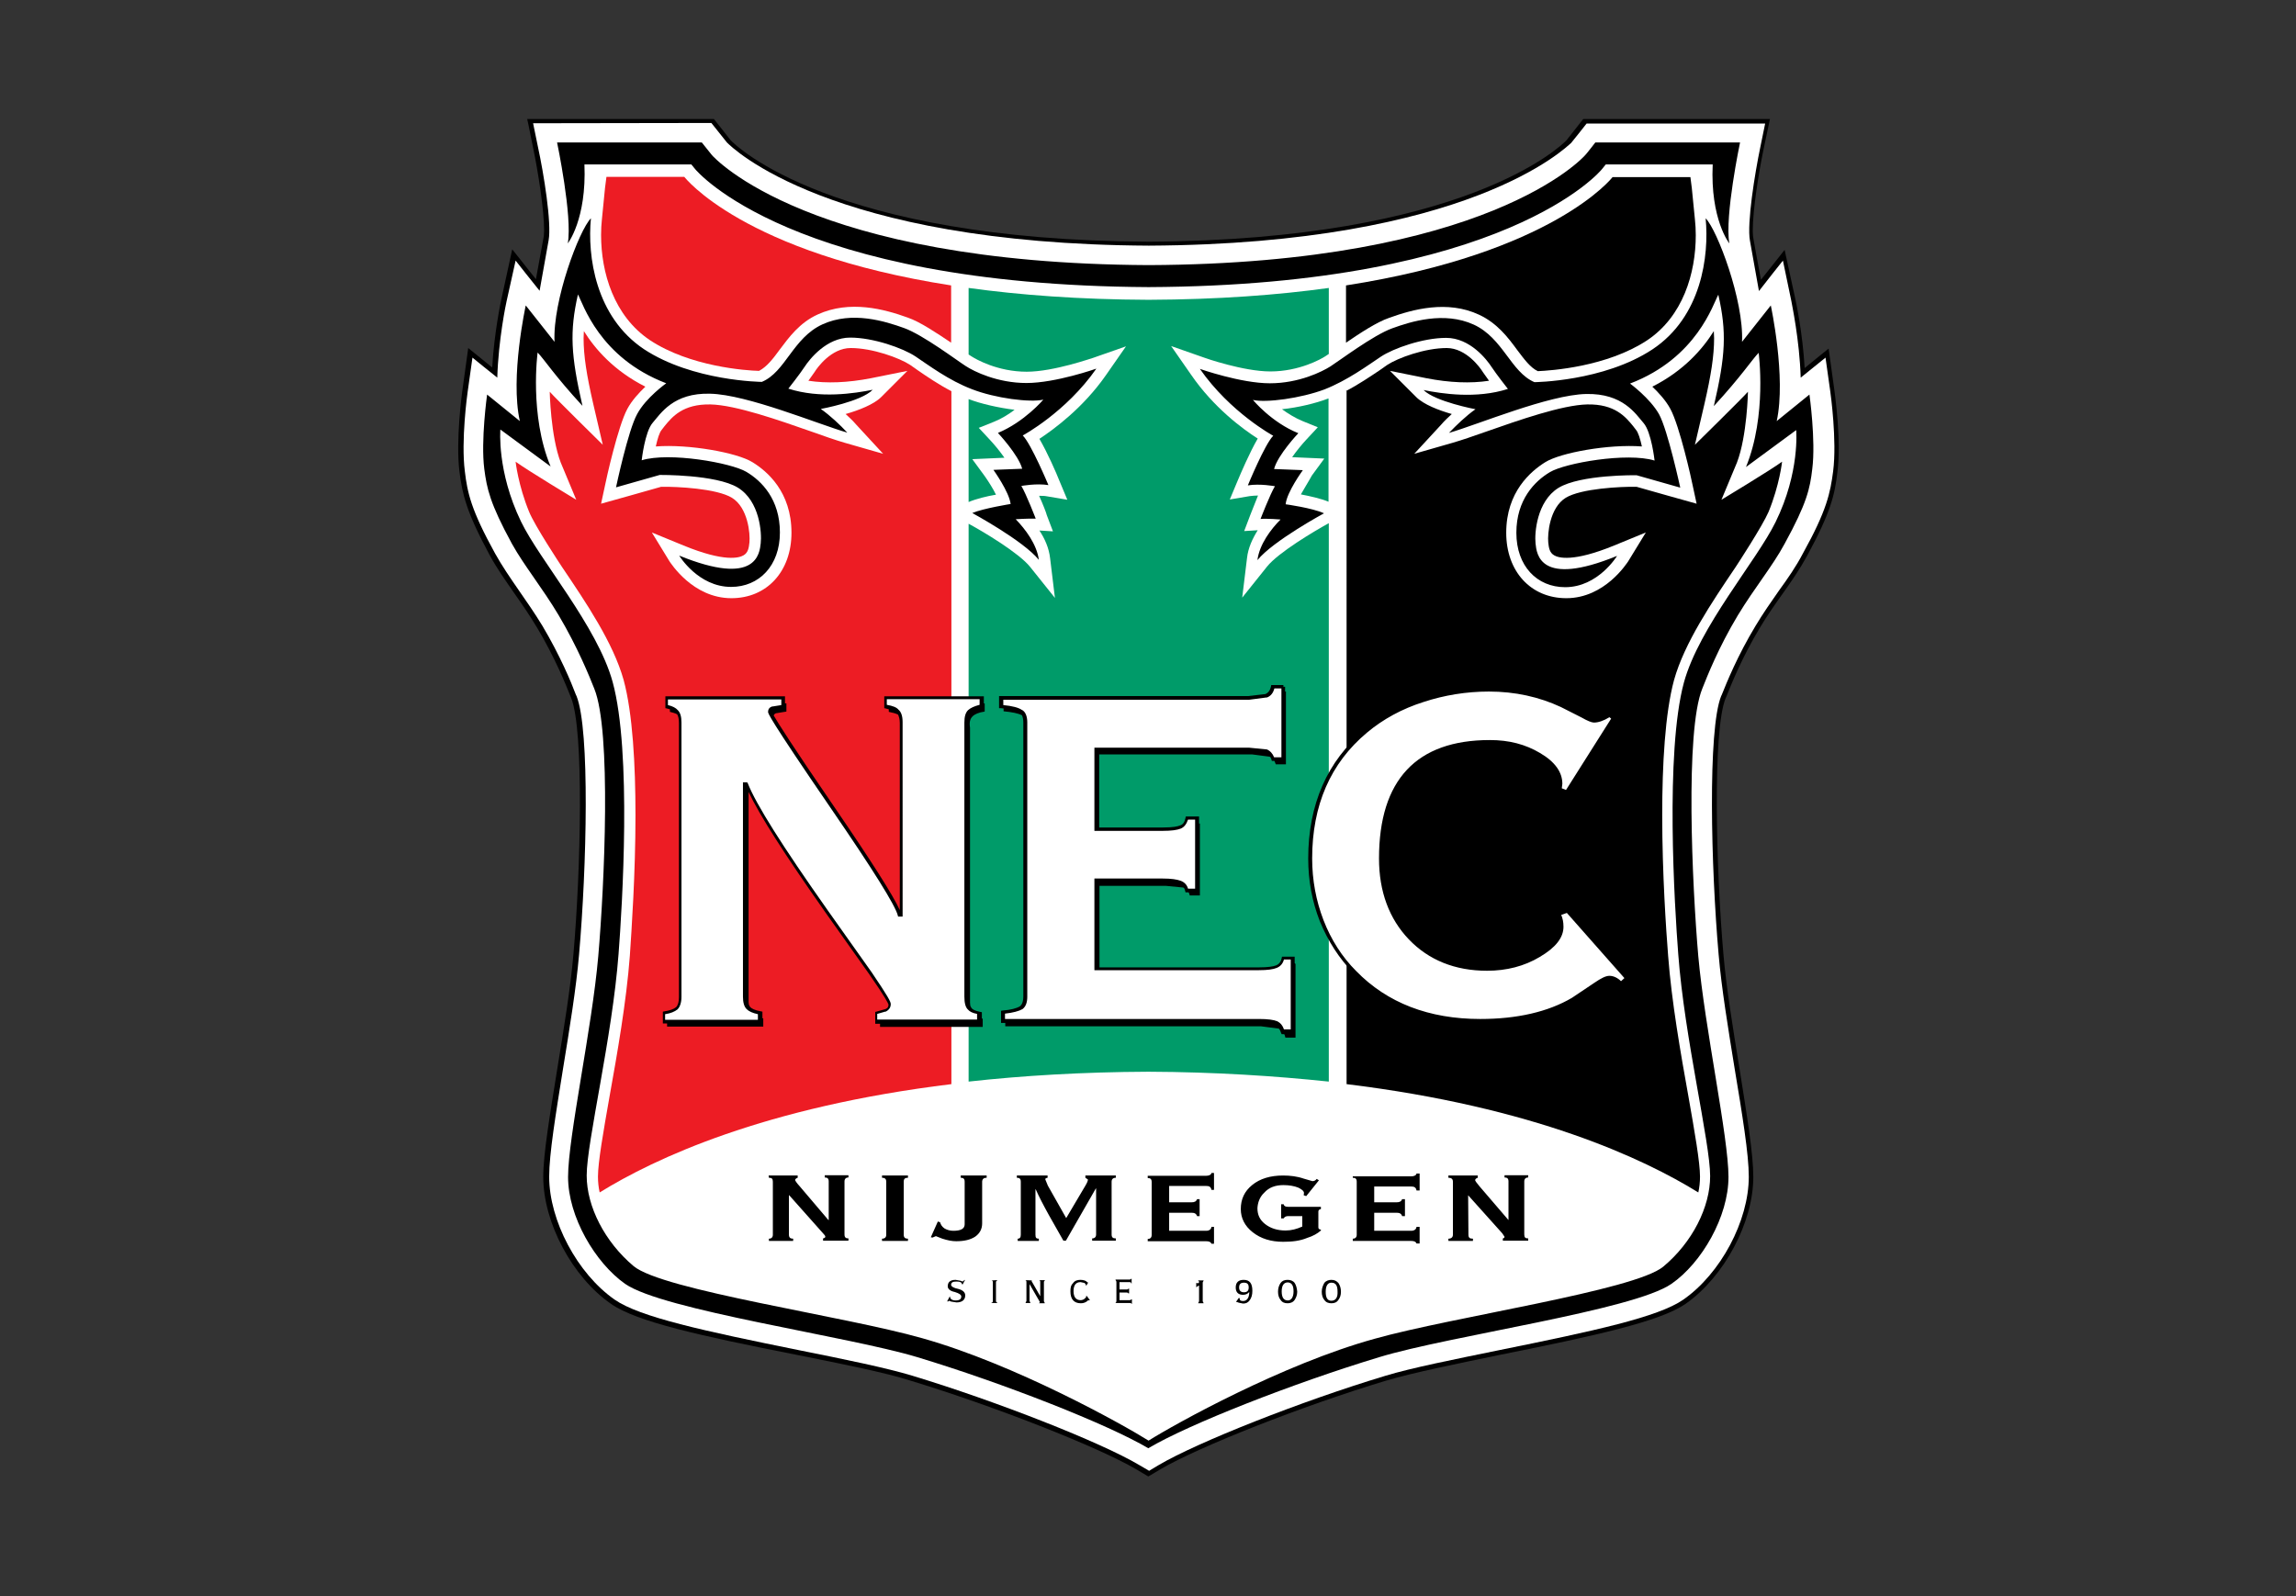
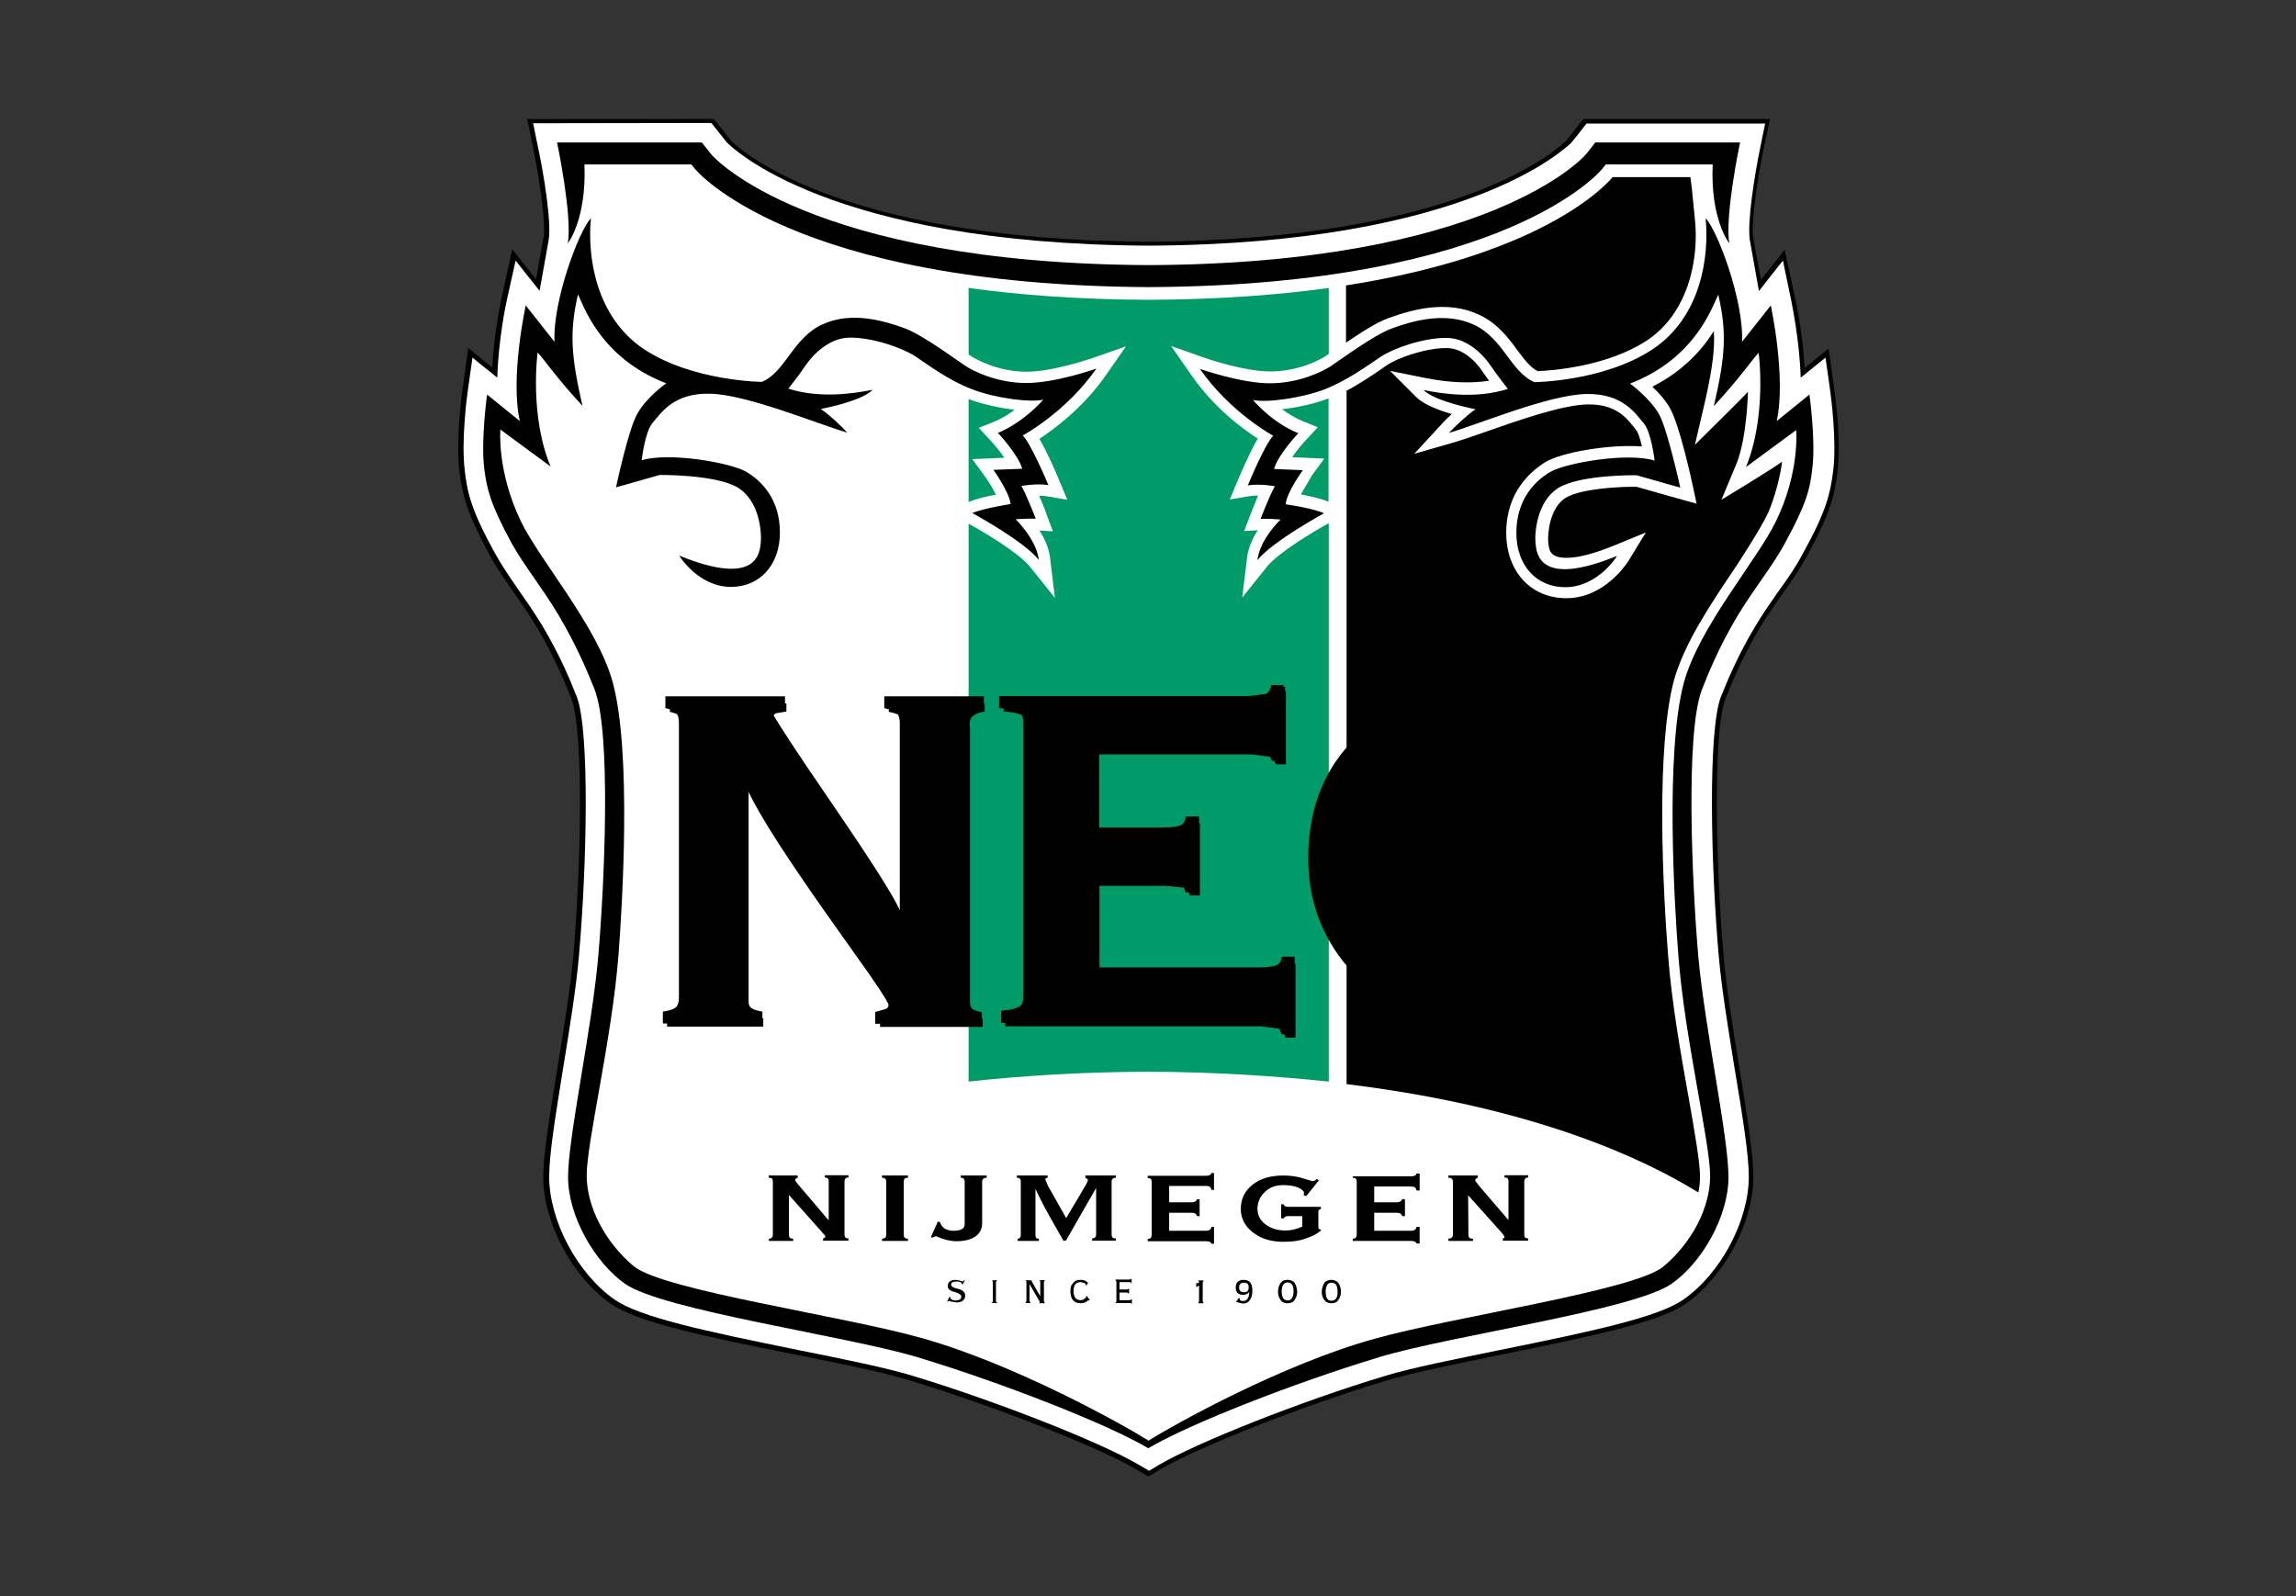
<svg xmlns="http://www.w3.org/2000/svg" version="1.0" id="katman_1" x="0px" y="0px" viewBox="0 0 814 566" style="enable-background:new 0 0 814 566;" xml:space="preserve">
  <rect x="0" y="0" width="814" height="566" fill="#333333" stroke="none" />
  <style type="text/css">
	.st0{fill-rule:evenodd;clip-rule:evenodd;}
	.st1{fill-rule:evenodd;clip-rule:evenodd;fill:#FFFFFF;}
	.st2{fill-rule:evenodd;clip-rule:evenodd;fill:#ED1C24;}
	.st3{fill-rule:evenodd;clip-rule:evenodd;fill:#009B69;}
</style>
  <g>
    <path class="st0" d="M187.3,44l1.7,8.4c1.8,8.6,3.9,22,3.9,29.2c0,1.3-0.1,2.4-0.3,3.2c0,0-1.6,8.9-2.6,14.2   c-2.5-3.2-8.4-10.6-8.4-10.6l-3.9,17.9c-0.1,0.5-2.5,11.6-3.2,24c-2.6-2.1-8.5-6.9-8.5-6.9l-2.1,15.2c-0.1,0.7-2.4,17.6-1,28.7   c1,7.8,2.3,14,10.8,29.7c2.5,4.6,5.5,8.8,8.6,13.3c2.7,3.8,5.5,7.9,8.2,12.4c6.2,10.4,10,19.8,11.8,24.3l0.2,0.5   c4.6,11.5,3.4,61,0.8,90.8c-1,11.8-3.4,26.4-5.7,40.5c-2.6,16.3-5,30.3-5,38.5c0,16.2,10.3,35.5,24,45c9.1,6.4,32,11.4,65.9,18.1   c16,3.2,31.1,6.2,40.2,9.1c29.9,9.1,66.5,23.5,80,31.4l4.4,2.6l0.9-0.5l3.5-2.1c13.5-7.9,50.1-22.4,80-31.4   c9.1-2.7,24.2-5.8,40.2-9.1c33.9-6.8,56.8-11.8,65.9-18.1c13.7-9.6,24-28.9,24-45c0-8.1-2.3-22.1-4.9-38.4   c-2.3-14.2-4.7-28.8-5.7-40.6c-2.6-29.8-3.9-79.3,0.8-90.8l0.2-0.4c1.8-4.5,5.5-13.8,11.8-24.3c2.6-4.4,5.5-8.5,8.2-12.3   c3.2-4.5,6.1-8.7,8.6-13.3c8.5-15.6,9.9-21.9,10.8-29.7c1.5-11.1-0.9-27.9-1-28.7l-2.1-15.2c0,0-6,4.8-8.5,6.9   c-0.7-12.5-3.1-23.5-3.2-24l-3.9-17.9c0,0-5.9,7.5-8.4,10.6c-0.9-4.7-2.6-14.2-2.6-14.2c-0.2-0.9-0.3-2-0.3-3.2   c0-7.3,2.1-20.6,3.9-29.2l2.2-10.4h-66.2c0,0-5.8,7.4-5.9,7.5c-1.8,1.9-35.8,35.4-148.1,36c-112.5-0.5-146.5-34.1-148.3-36   c-0.1-0.2-5.9-7.5-5.9-7.5h-66.2L187.3,44L187.3,44z" />
    <path class="st1" d="M407.3,87.1C407.2,87.1,407.2,87.1,407.3,87.1c-113.7-0.6-148-35-149.6-36.6c-0.3-0.4-5.5-6.9-5.5-6.9   L189,43.7l1.7,8.3c2.1,9.6,4.9,27.1,3.8,33.2l-3.2,17.9c-1.9-2.3-8.5-10.7-8.5-10.7l-3.2,14.4c-0.2,0.8-2.9,13.7-3.3,27.1   c-1.3-1-8.8-7.1-8.8-7.1l-1.7,12.1c-0.1,0.7-2.4,17.3-1,28.2c0.9,7.6,2.2,13.7,10.7,29.1c2.5,4.5,5.4,8.7,8.5,13.2   c2.7,3.9,5.5,7.9,8.3,12.5c6.3,10.6,10.2,20,11.9,24.5l0.2,0.4c4.8,12,3.6,60.8,0.9,91.6c-1,11.8-3.4,26.5-5.7,40.6   c-2.6,16.2-4.9,30.2-4.9,38.2c0,15.6,10,34.4,23.2,43.6c8.9,6.2,31.6,11.1,65.2,17.9c16,3.2,31.2,6.3,40.4,9.1   c30,9.1,66.8,23.6,80.3,31.6l3.6,2.1l3.5-2.1c13.6-8,50.4-22.6,80.3-31.6c9.2-2.8,24.3-5.8,40.4-9.1c33.6-6.8,56.3-11.7,65.2-17.9   c13.2-9.2,23.2-27.9,23.2-43.6c0-7.9-2.3-22-5-38.2c-2.3-14.2-4.7-28.8-5.7-40.6c-2.7-30.8-3.9-79.6,0.9-91.6l0.2-0.4   c1.8-4.5,5.6-13.9,12-24.5c2.7-4.5,5.5-8.5,8.3-12.5c3.2-4.4,6.1-8.6,8.5-13.2c8.5-15.3,9.7-21.5,10.7-29.1   c1.4-10.9-0.9-27.5-1-28.2l-1.7-12.1c0,0-7.6,6.1-8.8,7.1c-0.4-13.4-3.2-26.3-3.3-27.1l-3-14.4c0,0-6.7,8.4-8.5,10.8l-3.2-17.9   c-1.1-6.1,1.7-23.6,3.7-33.2l1.7-8.3h-63.3c0,0-5.1,6.5-5.5,6.9C555.2,52.2,520.9,86.5,407.3,87.1L407.3,87.1z" />
    <path class="st0" d="M407.2,94c-120.4-0.6-154.1-38.2-154.8-39c-0.2-0.2-3.6-4.5-3.6-4.5h-51.3c0,0,5.5,26.2,3.8,35.8   c0,0,6.7-8.5,5.9-28h37.9l1.3,1.6c0.3,0.4,34,41.2,160.8,41.9C534,101.2,567.7,60.4,568,59.9l1.3-1.6h37.9c-0.9,19.5,5.9,28,5.9,28   c-1.7-9.7,3.8-35.8,3.8-35.8h-51.3c0,0-3.4,4.4-3.6,4.5C561.3,55.8,527.5,93.5,407.2,94L407.2,94z" />
    <path class="st0" d="M407.2,510.8c-9.4-5.9-47.5-27.1-80.2-36.3c-27.7-7.9-92.2-17-102.4-25.6c-10.2-8.6-16.6-21.1-16.6-32.1   c0-11.9,9.1-49.1,11.3-78.6c1.3-16.8,4.7-71.6-2.1-96.4c-5.4-19.7-25.9-43.2-32.5-56.9c-8.6-17.8-7.3-32.6-7.3-32.6l17.8,13.1   c-7.6-18.2-4.6-40.4-4.6-40.4c2.2,2.2,6.1,8.3,15.9,18.9c-4.1-17.9-4.6-26.3-1.6-39.5c1.8,3.2,7.5,22.4,31.3,31.5   c0,0-7.2,5.1-10.3,10.9c-3.2,5.7-7.5,26-7.5,26l15.5-4.4c0,0,20-0.2,27.7,4.5c7.8,4.8,8.5,16.1,8.1,19.7   c-0.4,3.6-1.4,15.6-28.9,4.4c0,0,6.7,11.1,18.4,11.1c9.9,0,17.3-7.5,17.3-19.3c0-11.8-6.5-18.3-11.9-21.5   c-5.4-3.2-27.3-7.1-37.1-4.1c0,0,1.1-10.1,3.9-13.3c2.8-3.2,7.3-10.7,20.4-10.3c13.1,0.3,38,10.7,48.6,13.8c-2.6-2.8-6-6-9.4-8.4   c0,0,14.3-2.6,18.4-6.8c-6.5,1.3-18.7,3.2-29.9-0.4c0,0,4.1-5.2,5.8-7.8c1.7-2.6,7.7-10.3,16.1-10.3c8.2,0,18.7,3.7,23.2,6.7   c4.5,3,11.8,8.5,20,11.6c8.2,3.2,20.6,4.8,25.3,3.7c0,0-6.7,7.9-16.1,11.8c0,0,7.3,7.8,8.6,12.7l-10.2,0.4c0,0,5.6,7.8,6.1,12.1   c0,0-9.5,1.5-13.6,3.2c0,0,18.1,9.8,23.6,16.6c-0.7-5.5-4.8-10.9-8.2-14.4c0,0,4.7-0.3,7.1-0.2c0,0-3.4-8.8-5.1-11.6   c0,0,5.4-1,9.6-0.3c0,0-6.1-14.6-9.1-17.6c0,0,15.3-8.2,26.1-23.7c0,0-14.4,5.1-24.8,5.1c-10.3,0-18.6-4.1-21.5-6   c-3-1.9-15.2-11.1-21.9-13.5c-6.7-2.4-18.4-6.1-28.9-1.3s-13.1,16.9-21.5,20.4c0,0-24.5-0.2-41.8-11.6   c-17.2-11.5-20.1-33-18.8-46.4c-4.1,4.1-13.6,29.2-12.9,43.8l-10.2-12.9c0,0-5.6,25.4-2.1,41l-11.6-9.4c0,0-2.3,16.3-1,26.4   c0.9,6.9,2,12.2,9.8,26.5c4.4,7.9,10.7,15.5,16.6,25.4c6.8,11.5,10.9,21.7,12.6,26c6.1,15,3.6,69.5,1.4,94.9s-10.7,64.1-10.7,78.2   c0,14.1,9.6,30.4,20.2,37.9c13.5,9.4,78.7,18.5,103.6,26c30.4,9.2,67.6,23.8,81.9,32.3c14.3-8.5,51.5-23.1,81.9-32.3   c24.9-7.6,90.1-16.6,103.6-26c10.7-7.4,20.2-23.8,20.2-37.9c0-14.1-8.4-52.8-10.7-78.2c-2.2-25.4-4.7-79.8,1.4-94.9   c1.7-4.3,5.7-14.5,12.6-26c6-9.9,12.3-17.4,16.6-25.4c7.9-14.4,9-19.6,9.8-26.5c1.3-10.1-1-26.4-1-26.4l-11.6,9.4   c3.4-15.6-2.1-41-2.1-41l-10.2,12.9c0.7-14.6-8.8-39.7-12.9-43.8c1.3,13.4-1.5,35-18.9,46.5c-17.3,11.4-41.8,11.6-41.8,11.6   c-8.4-3.6-11.1-15.6-21.5-20.4c-10.5-4.8-22.3-1.1-28.9,1.3c-6.7,2.4-18.9,11.6-21.9,13.5c-3,1.9-11.2,6-21.5,6   c-10.3,0-24.8-5.1-24.8-5.1c10.8,15.5,26,23.7,26,23.7c-3,3-9,17.6-9,17.6c4.3-0.7,9.6,0.3,9.6,0.3c-1.7,2.8-5.1,11.6-5.1,11.6   c2.4-0.2,7.1,0.2,7.1,0.2c-3.4,3.4-7.5,8.8-8.2,14.4c5.5-6.8,23.6-16.6,23.6-16.6c-4.1-1.9-13.6-3.2-13.6-3.2   c0.4-4.3,6.1-12.1,6.1-12.1l-10.2-0.4c1.3-5,8.6-12.7,8.6-12.7c-9.5-3.8-16.1-11.8-16.1-11.8c4.7,1.1,17-0.6,25.3-3.7   c8.2-3.2,15.5-8.6,20-11.6c4.5-3,15-6.7,23.2-6.7c8.5,0,14.4,7.7,16.1,10.3c1.7,2.6,5.8,7.8,5.8,7.8c-11.2,3.6-23.4,1.7-29.9,0.4   c4.1,4.1,18.4,6.8,18.4,6.8c-3.4,2.4-6.7,5.6-9.4,8.4c10.6-3.1,35.4-13.5,48.6-13.8c13.1-0.3,17.6,7.1,20.4,10.3   c2.8,3.2,3.9,13.3,3.9,13.3c-9.8-3-31.8,0.9-37.1,4.1c-5.4,3.2-11.9,9.8-11.9,21.5c0,11.8,7.3,19.3,17.3,19.3   c11.7,0,18.4-11.1,18.4-11.1c-27.6,11.3-28.5-0.8-28.9-4.4c-0.4-3.6,0.4-14.9,8.1-19.7c7.8-4.8,27.7-4.5,27.7-4.5l15.5,4.4   c0,0-4.4-20.3-7.5-26c-3.2-5.7-10.3-10.9-10.3-10.9c23.8-9.1,29.5-28.4,31.3-31.5c3,13.2,2.6,21.5-1.6,39.5   c9.7-10.5,13.7-16.7,15.9-18.9c0,0,3,22.2-4.5,40.5l17.8-13.1c0,0,1.4,14.9-7.3,32.6c-6.7,13.7-27.1,37.2-32.5,56.9   c-6.7,24.8-3.3,79.6-2,96.4c2.2,29.5,11.3,66.7,11.3,78.6c0,11-6.3,23.5-16.6,32.1c-10.2,8.5-74.7,17.8-102.4,25.6   C454.7,483.7,416.6,504.9,407.2,510.8L407.2,510.8z" />
-     <path class="st2" d="M337.3,138.7c-4.6-2.4-8.7-5.2-11.9-7.4l-2.7-1.9c-3.8-2.5-13.4-6-21.1-6c-6.9,0-11.9,7-12.8,8.5   c-0.6,0.9-1.4,2-2.2,3.1c6.5,1,14,0.7,22.2-0.9l12.9-2.6l-9.3,9.3c-2.6,2.6-8,4.7-12.6,6c1.3,1.2,2.6,2.4,3.7,3.7l9.6,10.4   l-13.6-3.9c-3.1-0.9-7.2-2.3-11.9-4c-11.4-4-26.8-9.4-35.7-9.6c-9.8-0.2-13.6,4.4-16.3,7.7l-1,1.3c-0.8,0.9-1.5,3.2-2.1,5.9   c11.7-0.9,28.9,2.2,34.3,5.6c5.2,3.2,13.8,10.5,13.8,25c0,13.7-8.7,23.2-21.3,23.2c-13.7,0-21.5-12.5-21.9-13l-6.3-10.3l11.2,4.6   c14.6,6,19.8,4.4,21.3,3.5c1.6-0.9,1.9-2.6,2.1-4.6c0.3-3-0.5-12.3-6.2-15.8c-5.4-3.3-19.5-4-25.1-3.9c-0.9,0.3-21.3,6-21.3,6   l1.4-6.5c0.4-2.1,4.6-21,7.9-27.1c1.6-3,4.2-5.8,6.4-7.9c-11.1-5.6-17.8-13.3-21.8-19.7c0,0.9-0.1,1.7-0.1,2.5   c0,6.3,1.1,13.2,3.4,23.2l3.4,14.6c0,0-16.9-16.6-18.8-18.8c0,0,0.3,15.7,3.9,25.1l5.5,13.2c0,0-17.4-10.5-21.5-13.5   c0,0,0.9,8.3,4.8,17.8c2,4.9,10.9,18.4,11.7,19.6c8.5,12.6,18.1,26.8,21.8,40c3.2,11.8,4.2,30.1,4.2,47.9c0,20.8-1.4,41-2,49.9   c-1.2,16.1-4.5,34.9-7.2,49.9c-2.2,12.5-4.1,23.3-4.1,28.4c0,1.9,0.2,3.8,0.6,5.6c19.4-12,58.3-30.3,124.7-38.4V138.7L337.3,138.7   L337.3,138.7z" />
-     <path class="st2" d="M214.5,66.6l-1.1,11.1c-0.2,1.8-0.3,3.7-0.3,5.6c0,13.3,4.5,28.7,17.3,37.3c14.2,9.4,34.1,10.8,38.7,10.9   c2.7-1.4,4.9-4.2,7.3-7.5c3.3-4.4,7.1-9.6,13.5-12.5c11.4-5.2,23.6-1.9,31.9,1.1c4.4,1.5,10.3,5.5,15.4,8.9v-20.3   c-73.9-11.5-94.6-38.5-94.6-38.5h-27.6L214.5,66.6L214.5,66.6z" />
-     <path class="st3" d="M461.2,175.3c3.2,0.6,7.2,1.5,9.8,2.6v-36.6h-0.1c-4.4,1.7-10.7,3.2-16.4,3.8c2.1,1.5,4.6,3.1,7.3,4.2l5.4,2.2   l-4,4.3c-1.5,1.6-3.5,4-5.1,6.3l11.4,0.5l-4.4,6C463.9,170.8,462.3,173.3,461.2,175.3L461.2,175.3z M359.7,145.3   c-5.6-0.7-11.9-2.1-16.3-3.8V178c2.6-1.1,6.6-2.1,9.7-2.6c-1-2.1-2.6-4.6-4-6.6l-4.4-6l11.4-0.5c-1.6-2.3-3.6-4.7-5.1-6.3l-4-4.3   l5.5-2.2C355.2,148.4,357.6,146.9,359.7,145.3L359.7,145.3z" />
+     <path class="st3" d="M461.2,175.3c3.2,0.6,7.2,1.5,9.8,2.6v-36.6h-0.1c-4.4,1.7-10.7,3.2-16.4,3.8c2.1,1.5,4.6,3.1,7.3,4.2l5.4,2.2   l-4,4.3c-1.5,1.6-3.5,4-5.1,6.3l11.4,0.5l-4.4,6C463.9,170.8,462.3,173.3,461.2,175.3L461.2,175.3z M359.7,145.3   c-5.6-0.7-11.9-2.1-16.3-3.8V178c2.6-1.1,6.6-2.1,9.7-2.6c-1-2.1-2.6-4.6-4-6.6l-4.4-6l11.4-0.5c-1.6-2.3-3.6-4.7-5.1-6.3l-4-4.3   l5.5-2.2C355.2,148.4,357.6,146.9,359.7,145.3z" />
    <path class="st3" d="M344.5,126.4c1.4,0.9,9.1,5.4,19.5,5.4c9.6,0,23.3-4.9,23.5-4.9l11.7-4.1l-7.1,10.2   c-8,11.5-18.3,19.1-23.6,22.6c2.9,5,6,12.1,7.1,14.9l2.8,6.7l-7.1-1.2c-0.9-0.2-1.9-0.2-2.9-0.2c1.4,3.1,2.6,6.2,2.7,6.8l2.2,5.8   c0,0-3.1-0.2-4.8-0.3c1.9,2.9,3.4,6.2,3.8,9.9l1.7,14l-8.8-11c-3.9-4.9-16.6-12.5-21.8-15.3v197.8c19-2.1,40.2-3.4,63.8-3.5   c23.6,0.1,44.8,1.5,63.9,3.5V185.5c-5.1,2.8-17.9,10.4-21.9,15.4l-8.8,11l1.7-14c0.4-3.7,2-7,3.8-9.9c-1.7,0.1-4.8,0.3-4.8,0.3   l2.2-5.8c0.2-0.5,1.5-3.7,2.7-6.8c-1,0-2,0.1-2.9,0.2l-7.1,1.2l2.8-6.7c1.1-2.6,4.2-9.9,7.1-14.9c-5.5-3.5-15.7-11.1-23.6-22.6   l-7.1-10.2l11.7,4.1c0.2,0.1,13.9,4.9,23.5,4.9c10.2,0,18-4.4,19.5-5.4l1.2-0.8v-23.4c-18.1,2.5-39.3,4.1-63.9,4.2   c-24.6-0.1-45.7-1.7-63.8-4.2v23.6C344,126.1,344.5,126.4,344.5,126.4L344.5,126.4z" />
    <path class="st0" d="M477.1,138.7c4.6-2.4,8.7-5.2,12-7.4l2.7-1.9c3.8-2.5,13.4-6,21.1-6c6.9,0,11.9,7,12.8,8.5   c0.6,0.9,1.4,2,2.2,3.1c-6.5,1-14,0.7-22.2-0.9l-12.9-2.6l9.3,9.3c2.6,2.6,8,4.7,12.6,6c-1.3,1.2-2.6,2.4-3.7,3.7l-9.6,10.4   l13.6-3.9c3.1-0.9,7.2-2.3,12-4c11.4-4,26.8-9.4,35.7-9.6c9.8-0.2,13.6,4.4,16.3,7.7l1,1.3c0.8,0.9,1.5,3.2,2.1,5.9   c-11.7-0.9-28.9,2.2-34.3,5.6c-5.1,3.2-13.8,10.5-13.8,25c0,13.7,8.7,23.2,21.3,23.2c13.7,0,21.5-12.5,21.9-13l6.3-10.3l-11.2,4.6   c-14.6,6-19.8,4.4-21.3,3.5c-1.6-0.9-1.9-2.6-2.1-4.6c-0.3-3,0.5-12.3,6.2-15.8c5.4-3.3,19.5-4,25.1-3.9c0.9,0.3,21.3,6,21.3,6   l-1.4-6.5c-0.4-2.1-4.6-21-7.9-27.1c-1.6-3-4.2-5.8-6.4-7.9c11.1-5.6,17.8-13.3,21.8-19.7c0,0.9,0.1,1.7,0.1,2.5   c0,6.3-1.1,13.2-3.4,23.2l-3.4,14.6c0,0,16.9-16.6,18.8-18.8c0,0-0.3,15.7-3.9,25.1l-5.5,13.2c0,0,17.4-10.5,21.5-13.5   c0,0-0.9,8.3-4.8,17.8c-2.1,4.9-10.9,18.4-11.7,19.6c-8.5,12.6-18.1,26.8-21.8,40c-3.2,11.8-4.2,30.1-4.2,47.9   c0,20.8,1.4,41,2.1,49.9c1.2,16.1,4.5,34.9,7.2,49.9c2.2,12.5,4.1,23.3,4.1,28.4c0,1.9-0.2,3.8-0.6,5.6   c-19.4-12-58.3-30.3-124.7-38.4V138.7L477.1,138.7L477.1,138.7z" />
    <path class="st0" d="M599.3,62.8h-27.6c0,0-20.7,26.9-94.5,38.4v20.3c5-3.4,10.9-7.3,15.3-8.8c8.3-3,20.6-6.4,31.9-1.1   c6.4,3,10.2,8,13.5,12.5c2.5,3.3,4.6,6.2,7.3,7.5c4.6-0.2,24.4-1.5,38.7-10.9c12.8-8.5,17.3-23.9,17.3-37.3c0-1.9-0.1-3.8-0.3-5.6   l-1.1-11.1L599.3,62.8L599.3,62.8z M459,341.5v-2.3h-4.5l-0.1,0.5c-0.3,1.4-1,2.2-2,2.6c-1,0.4-3,0.7-5.9,0.7h-56.7v-28.9h23.6   l6.1,0.6c0.1,0.1,0.2,0.1,0.3,0.2c0.2,0.3,0.3,0.7,0.4,1.1l0.1,0.4h1.1c0.2,0.3,0.3,0.7,0.4,1.1h3.6V292h-0.3v-2.5h-4.7l-0.1,0.5   c-0.3,1.5-0.9,2.4-2,2.7c-0.7,0.3-2.3,0.7-5.9,0.7h-22.7v-25.9H444l6.1,0.8c0.1,0.1,0.3,0.1,0.3,0.2c0.2,0.3,0.3,0.6,0.4,0.9   l0.1,0.4h0.9c0.2,0.3,0.3,0.8,0.5,1.2h3.6v-25.8h-0.3v-1.7h-0.6v-0.6h-4.3l-0.1,0.5c-0.3,1.4-1,2.3-2,2.7l-6,0.7h-88.4v4.3h0.6   c0.3,0,0.7,0.1,1,0.1v1c3,0.3,5.1,0.7,6.5,1.4c0.3,0.6,0.5,1.5,0.5,2.6v97.2c0,1.1-0.2,2.6-1.2,3.4c-1.1,0.7-3.3,1.3-6.1,1.5   l-0.6,0.1v4.3h1.5v1.2h90.7l6.1,0.8c0.1,0,0.2,0.1,0.3,0.1c0.3,0.4,0.5,0.9,0.7,1.5l0.2,0.4h0.9c0.2,0.3,0.3,0.8,0.4,1.2h3.6v-26.1   L459,341.5L459,341.5z M577.9,348.5l-0.9-0.9l0.3-0.3l0.4-0.4l-0.4-0.4l-21.1-23.8l-0.3-0.3l-0.3,0.1l-3.1,0.9l-0.7,0.3l0.3,0.7   c0.6,1.1,0.9,2.5,0.9,4.3c0,3.4-2.6,6.6-7.8,9.7c-5.3,3.2-11.4,4.7-18.1,4.7c-11.2,0-20-3.5-26.8-10.8c-5.1-5.3-8.4-12-9.6-19.8   c-0.3-2-0.3-4.1-0.3-6.2c0-27.5,12.9-41.3,38.7-41.3c6.7,0,12.5,1.5,17.6,4.4c1.2,0.7,2.2,1.5,3.2,2.2c1.9,2,2.8,4.1,2.9,6.4   l-0.3,2l0.6,0.1l-0.3,0.6l1.4,0.6l-0.1,0.7l2.2,0.9l16.6-26.2l-0.9-0.8l0.4-0.6l0.3-0.4l-0.4-0.3l-1.6-1.4l-0.3-0.3l-0.3,0.3   c-2,1.3-3.8,1.9-5.2,1.9c-0.3,0-1.2-0.1-3.8-1.6l-7.4-3.7c-7.9-3.7-16.6-5.6-26-5.6c-8.3,0-16.2,1.3-23.6,3.7   c-7.7,2.5-14.6,6.2-20.4,11c-13.1,10.9-19.9,26.3-19.9,45.5c0,7.9,1.4,15.3,4.1,22.2c2.9,7.1,6.9,13.3,12,18.5   c0.3,0.4,0.8,0.8,1.2,1.1l0.3,0.3c11.2,11.5,26,17.2,44.4,17.2c13,0,24.1-2.6,33-7.8l7.9-5.1c2.2-1.6,3.9-2.5,5-2.5   c1,0,2,0.3,2.9,1l0.3,0.3l0.1-0.1c0.3,0.3,0.6,0.6,0.9,0.9L577.9,348.5L577.9,348.5z M344.8,254c0.8-0.8,2.2-1.4,4.3-1.7v-2.9h-0.3   v-2.5h-35.3v4.2l0.5,0.1c0.4,0.1,0.8,0.2,1.1,0.3v0.9c1.5,0.3,2.6,0.6,3.3,1c0.3,0.7,0.6,1.6,0.6,2.9v66.4   c-2.4-5.3-10.1-17.4-23.3-36.7c-15.1-22-19.9-29.7-21.4-32.3c0.1-0.3,0.3-0.6,0.8-0.8l3.7-0.6v-2.9h-0.5v-2.5h-42.4v4.2l0.5,0.1   c0.4,0.1,0.8,0.2,1.1,0.3v0.9c1.1,0.3,2,0.5,2.6,0.9c0.4,0.7,0.6,1.7,0.6,3.1v97.2c0,1.5-0.3,2.8-1,3.5c-0.8,0.7-2.2,1.2-4.2,1.5   l-0.5,0.1v4.2h1.5v1.1h34.1v-2.9c-0.2,0-0.3-0.1-0.3-0.1v-2.3l-0.5-0.1c-2.3-0.4-3.3-1-3.8-1.5c-0.2-0.2-0.3-0.5-0.5-0.9   c0-0.3-0.1-0.6-0.1-0.9v-74.5c3.8,8.1,12.8,22.2,27.3,42.8l15.6,22c5.7,8.2,6.6,10.2,6.7,10.6c0,0.8-0.3,1.3-1.1,1.6l-3.2,0.9   l-0.4,0.1v4.2h1.7v1.1h36.4v-2.9c-0.2,0-0.3-0.1-0.3-0.1v-2.2l-0.5-0.1c-2-0.4-2.8-0.9-3.1-1.3c-0.2-0.2-0.3-0.5-0.5-0.9   c0-0.3-0.1-0.7-0.1-1.1V258C343.6,256.1,343.9,254.9,344.8,254L344.8,254z" />
-     <path class="st1" d="M452.8,362.1c-1.2-0.5-3.3-0.8-6.4-0.8h-90.1v-1.9c2.8-0.3,5-0.9,6.2-1.6c1.2-0.9,1.7-2.4,1.7-4.4v-97.3   c0-2.2-0.7-3.8-1.9-4.4l0.1,0.1c-1.2-0.9-3.5-1.5-6.7-1.8v-1.9h87.2l6.1-0.8h0.2c1.3-0.5,2.2-1.6,2.6-3.2h2.5v24.4h-2.6   c-0.5-1.3-1.4-2.3-2.6-2.8h-0.2l-6.1-0.6H388v29.5h24.2c3.1,0,5.2-0.3,6.4-0.8c1.2-0.5,2-1.5,2.6-3.2h2.5v24.5h-2.5   c-0.4-1.4-1.3-2.3-2.6-2.8c-1.4-0.5-3.3-0.8-6.4-0.8H388v32.5h58.2c3.2,0,5.2-0.3,6.4-0.8c1.3-0.5,2.2-1.5,2.6-3h2.4v24.8h-2.4   C454.8,363.7,454,362.7,452.8,362.1L452.8,362.1z M570.6,346c-1.3,0-2.9,0.8-5.4,2.5l-7.9,5.3c-8.5,5-19.5,7.5-32.5,7.5   c-18.2,0-33-5.7-44-17c-5-5-8.9-11.1-11.6-18.1c-2.6-6.8-4-14.1-4-21.8c0-18.9,6.5-33.8,19.4-44.6c5.7-4.8,12.5-8.5,20.1-10.9   c7.3-2.4,15.1-3.7,23.2-3.7c9.2,0,17.8,1.9,25.5,5.5l7.3,3.7c2.1,1.2,3.6,1.8,4.4,1.8c1.5,0,3.4-0.6,5.5-1.9l0.6,0.5l-16,25.3   l-1.5-0.6l0.2-1.6c0-4.1-2.6-7.8-7.9-10.9c-5.2-3.1-11-4.6-17.8-4.6c-26,0-39.3,14.1-39.3,42c0,11.7,3.6,21.4,10.6,28.7   s16.3,11.1,27.7,11.1c6.9,0,13.2-1.6,18.7-4.9c5.6-3.3,8.4-6.8,8.4-10.7c0-1.7-0.3-3-0.8-4.2l2-0.7l20.4,23.1l-1.2,1.1   C573.5,346.7,572,346,570.6,346L570.6,346z M343.2,251.8c-0.9,0.9-1.3,2.3-1.3,4.4v97.2c0,2.2,0.4,3.8,1.3,4.6   c0.6,0.7,1.6,1.2,3.2,1.5v2H311v-2l2.8-0.8h0.2c1.2-0.6,1.8-1.5,1.8-2.7c0-0.8-0.9-2.6-6.8-11.3l-15.6-22   c-16-22.7-25.3-37.4-28.3-45l-0.2-0.3h-1.5v76c0,2,0.4,3.5,1.3,4.4c0.8,0.8,2.1,1.4,4,1.8v2h-32.9v-2c2-0.3,3.4-0.9,4.4-1.7   c0.9-0.9,1.4-2.5,1.4-4.4v-97.3c0-2.1-0.4-3.5-1.3-4.4c-0.7-0.8-1.8-1.4-3.5-1.8v-2H277v2l-3.1,0.5h-0.2c-0.9,0.3-1.4,1-1.4,1.9   c0,0.5,0,1.7,22.2,34.1c14.9,21.7,22.9,34.5,23.8,38.1l0.1,0.4h1.6V256c0-2.1-0.5-3.6-1.5-4.4l0.1,0.1c-0.7-0.9-2-1.4-4.2-1.8v-2   h32.9v2C345.4,250.4,344.1,251,343.2,251.8L343.2,251.8z" />
    <path class="st0" d="M272.6,417.6c1,0,1.4,0.3,1.4,1.4v18.8c0,0.9-0.5,1.4-1.4,1.4v0.8h8.6v-0.8c-0.9,0-1.5-0.3-1.5-1.4v-14h0.1   l12,13.5c0.5,0.5,0.8,0.9,0.8,1.2c0,0.3-0.3,0.5-0.8,0.6v0.8h9v-0.8c-0.9,0-1.4-0.3-1.4-1.4v-18.8c0-0.9,0.5-1.4,1.4-1.4v-0.8h-8.4   v0.8c0.9,0,1.4,0.3,1.4,1.4v13.7h-0.1l-10.2-12c-1.1-1.2-1.6-2-1.6-2.2c0-0.3,0.3-0.6,0.9-0.8v-0.8h-10.3L272.6,417.6L272.6,417.6z    M321.9,417.6v-0.8h-9.2v0.8c0.9,0,1.5,0.3,1.5,1.4v18.8c0,0.9-0.5,1.4-1.5,1.4v0.8h9.2v-0.8c-0.9,0-1.5-0.3-1.5-1.4V419   C320.4,417.9,320.9,417.6,321.9,417.6L321.9,417.6z M349.8,417.6v-0.8h-9.2v0.8c0.9,0,1.4,0.3,1.4,1.4v15.1c0,1.6-1.4,2.3-4,2.3   c-1.2,0-2.2-0.3-3.1-0.8c-0.9-0.6-1.4-1.4-1.6-2.2l-0.8-0.3l-2.5,5.6l0.6,0.1l1.2-0.5l2.3,0.9c1.9,0.6,3.4,0.9,4.9,0.9   c2.8,0,5-0.5,6.7-1.6c1.6-1.1,2.5-2.7,2.5-4.7v-14.9C348.3,417.9,348.9,417.6,349.8,417.6L349.8,417.6z M371.4,417.6v-0.8h-10.9   v0.8c0.9,0,1.4,0.3,1.4,1.4v18.8c0,0.9-0.3,1.4-1.1,1.4v0.8h7.5v-0.8c-0.9,0-1.2-0.3-1.2-1.4v-16.1h0.1c1.1,2.5,2.7,5.6,4.7,9.2   l5.1,9h0.9l10.6-18.5h0.1v16.3c0,0.9-0.5,1.4-1.4,1.4v0.8h8.4v-0.8c-1,0-1.5-0.3-1.5-1.4V419c0-0.9,0.5-1.4,1.5-1.4v-0.8h-10.8v0.8   l0.9,0.6c0,0.5-0.3,1.2-0.9,2.2l-6.8,11.5H378l-6.5-11.5l-0.9-2.2C370.5,417.9,370.8,417.7,371.4,417.6L371.4,417.6z M414.5,426.1   v-5.6h13.1c1.1,0,1.7,0.3,1.9,1.4h0.9v-6h-0.9c-0.1,0.6-0.8,1-1.9,1h-20.7v0.8c0.9,0,1.4,0.3,1.4,1.4v18.8c0,0.9-0.5,1.4-1.4,1.4   v0.8h20.7c1.1,0,1.7,0.3,1.9,0.9h0.9V435h-0.9c-0.1,0.9-0.8,1.4-1.9,1.4h-13.1v-6.4h7.9c1.1,0,1.7,0.3,2,1.2h0.9v-6h-0.9   c-0.3,0.8-0.9,1.1-2,1.1h-7.9L414.5,426.1L414.5,426.1z M448.2,422.9c1.7-1.9,4-2.7,6.8-2.7c2,0,3.8,0.3,5.3,0.9   c1.2,0.6,2,1.2,2,1.9l-0.1,0.8l0.9,0.3l4.5-5.6l-0.8-0.5c-0.3,0.5-0.9,0.8-1.5,0.8l-3.1-0.9c-2.3-0.8-4.8-1.1-7.3-1.1   c-4.5,0-8.2,1.1-11,3.4c-2.7,2.2-4,5-4,8.5c0,3.2,1.4,6,4.2,8.2c2.9,2.3,6.5,3.4,10.8,3.4c3.2,0,6-0.3,8.6-1.4   c2-0.6,3.7-1.6,4.8-2.6v-0.3c-0.6-0.1-0.9-0.3-0.9-0.8v-5.6c0-0.5,0.3-0.8,0.9-0.9v-0.8h-11.7c-0.9,0-1.4-0.3-1.5-0.9h-0.9v5h0.9   c0.3-0.5,0.8-0.8,1.5-0.8h5.1v3.7c-2,0.9-3.9,1.4-5.9,1.4c-3,0-5.4-0.8-7.3-2.3c-1.9-1.5-2.7-3.3-2.7-5.6   C445.9,426.4,446.6,424.4,448.2,422.9L448.2,422.9z M479.6,416.8v0.8c0.9,0,1.4,0.3,1.4,1.4v18.8c0,0.9-0.5,1.4-1.4,1.4v0.8h20.7   c1.1,0,1.7,0.3,1.9,0.9h1.1v-5.9h-1.1c-0.1,0.9-0.8,1.4-1.9,1.4h-13.1v-6.4h7.9c1.1,0,1.7,0.3,2,1.2h1v-6h-1   c-0.3,0.8-0.9,1.1-2,1.1h-7.9v-5.6h13.1c1.1,0,1.7,0.3,1.9,1.4h1.1v-6h-1.1c-0.1,0.6-0.8,1-1.9,1h-20.7L479.6,416.8L479.6,416.8z    M520.5,423.8L520.5,423.8l12.1,13.5l0.8,1.2c0,0.3-0.1,0.5-0.6,0.6v0.8h9v-0.8c-1,0-1.4-0.3-1.4-1.4v-18.8c0-0.9,0.5-1.4,1.4-1.4   v-0.8h-8.4v0.8c0.9,0,1.4,0.3,1.4,1.4v13.7l-10.3-12c-1-1.2-1.6-2-1.5-2.2c0-0.3,0.3-0.6,0.9-0.8v-0.8h-10.4v0.8   c0.9,0,1.6,0.3,1.6,1.4v18.8c0,0.9-0.6,1.4-1.6,1.4v0.8h8.7v-0.8c-1.1,0-1.6-0.3-1.6-1.4L520.5,423.8L520.5,423.8z M341.3,454.4   l-0.8-0.3l-1.7-0.3c-1.9,0-2.8,0.8-2.8,2.3c0,0.9,0.9,1.7,2.5,2c1.6,0.5,2.3,1,2.3,1.6c0,0.9-0.6,1.4-2,1.4c-1.2,0-2-0.5-2-1.4   h-0.1l-0.9,1.7l0.3,0.1l0.3-0.3l0.8,0.3l1.9,0.3c2,0,3.1-0.9,3.1-2.5c0-1.1-0.9-1.9-2.5-2.3c-1.6-0.3-2.5-0.9-2.5-1.4   c0-0.9,0.6-1.2,1.9-1.2s1.9,0.3,1.9,0.9l0.3,0.1l0.8-1.5l-0.1-0.1L341.3,454.4L341.3,454.4z M351.5,454c0.3,0,0.5,0.3,0.5,0.6v6.7   c0,0.3-0.1,0.5-0.5,0.6v0.1h2.1v-0.1c-0.3-0.1-0.5-0.3-0.5-0.6v-6.7c0-0.3,0.3-0.6,0.5-0.6v-0.1L351.5,454L351.5,454L351.5,454z    M365.9,454L365.9,454l-2.3-0.1v0.1c0.3,0,0.3,0.3,0.3,0.6v6.7l-0.3,0.6v0.1h1.7v-0.1l-0.3-0.6v-6l3.7,6.4l-0.3,0.3v0.1h2V462   l-0.3-0.6v-7l0.3-0.3v-0.2h-1.9v0.1c0.3,0,0.3,0.3,0.3,0.6v5l-3.1-5.4L365.9,454L365.9,454z M385.9,454.6l-0.3,0.2   c-0.6-0.8-1.6-1-2.6-1c-1.1,0-2,0.3-2.6,1.2c-0.8,0.8-0.9,1.7-0.9,2.9c0,2.7,1.2,4.2,3.7,4.2c0.9,0,1.9-0.3,2.6-1.1l0.3,0.1   l0.3-0.1l-1.1-1.5l-0.3,0.1l0.1,0.3l-0.6,0.6c-0.3,0.3-0.9,0.5-1.4,0.5c-1.6,0-2.5-1.1-2.5-3.2c0-2.2,0.9-3.2,2.5-3.2l1.4,0.3   l0.5,0.6v0.3l0.1,0.1L385.9,454.6L385.9,454.6L385.9,454.6z M395.5,453.9L395.5,453.9c0.1,0.1,0.3,0.3,0.3,0.7v6.7   c0,0.3-0.1,0.5-0.3,0.6v0.1h5.1c0.3,0,0.5,0.1,0.6,0.3h0.1v-1.6h-0.1l-0.6,0.3h-3.7v-2.7h2.6c0.3,0,0.5,0.1,0.5,0.3h0.3v-1.7H400   c0,0.3-0.1,0.3-0.5,0.3h-2.6v-2.6h3.6c0.3,0,0.5,0.1,0.6,0.5h0.1v-1.7h-0.1l-0.5,0.3h-5.1V453.9L395.5,453.9z M424.1,454.9v1.5h0.1   l0.3-0.3l0.6-0.3v5.6l-0.3,0.6v0.1h1.9v-0.1l-0.3-0.6v-6.7l0.3-0.6v-0.1h-1.9v0.1l0.3,0.3c0,0.5-0.1,0.6-0.6,0.6   C424.4,454.9,424.2,454.9,424.1,454.9L424.1,454.9L424.1,454.9z M444,457.7c0-2.6-0.9-3.9-3.1-3.9c-1.9,0-2.8,1-2.8,2.7   c0,1.7,0.9,2.6,2.6,2.6c0.9,0,1.6-0.3,2.2-1c0,2-0.8,3.2-2.2,3.2c-0.9,0-1.2-0.3-1.2-0.9v-0.1l-0.3-0.1l-1,1.4l0.1,0.1l0.1-0.1   l0.8,0.3l1.5,0.3c1,0,1.7-0.3,2.3-1.1C443.7,460.2,444,459.1,444,457.7L444,457.7z M441,454.8c1.2,0,1.7,0.5,1.7,1.7   c0,1.1-0.5,1.7-1.7,1.7c-1.1,0-1.7-0.6-1.7-1.7C439.3,455.3,439.9,454.8,441,454.8z M459,454.9c-0.6-0.8-1.5-1.1-2.5-1.1   c-1.1,0-1.9,0.3-2.5,1.1c-0.6,0.9-0.9,1.9-0.9,3.1c0,1.2,0.3,2.2,0.9,2.9c0.6,0.9,1.4,1.2,2.5,1.2c0.9,0,1.9-0.3,2.5-1.2   c0.5-0.8,0.9-1.7,0.9-2.9C459.8,456.7,459.5,455.7,459,454.9L459,454.9z M458.6,457.9c0,2-0.8,3.2-2,3.2c-1.5,0-2.2-1.1-2.2-3.2   c0-2.2,0.8-3.2,2.2-3.2C457.9,454.8,458.6,455.7,458.6,457.9L458.6,457.9z M472,453.8c-0.9,0-1.9,0.3-2.5,1.1   c-0.5,0.9-0.9,1.9-0.9,3.1c0,1.2,0.3,2.2,0.9,2.9c0.6,0.9,1.5,1.2,2.5,1.2c1.1,0,1.9-0.3,2.5-1.2c0.6-0.8,0.9-1.7,0.9-2.9   c0-1.2-0.3-2.2-0.9-3.1C473.8,454.2,473.2,453.8,472,453.8L472,453.8z M472,461.2c-1.4,0-2-1.1-2-3.2c0-2.2,0.8-3.2,2-3.2   c1.5,0,2.2,0.9,2.2,3.2C474.3,460.1,473.5,461.2,472,461.2L472,461.2z" />
  </g>
</svg>